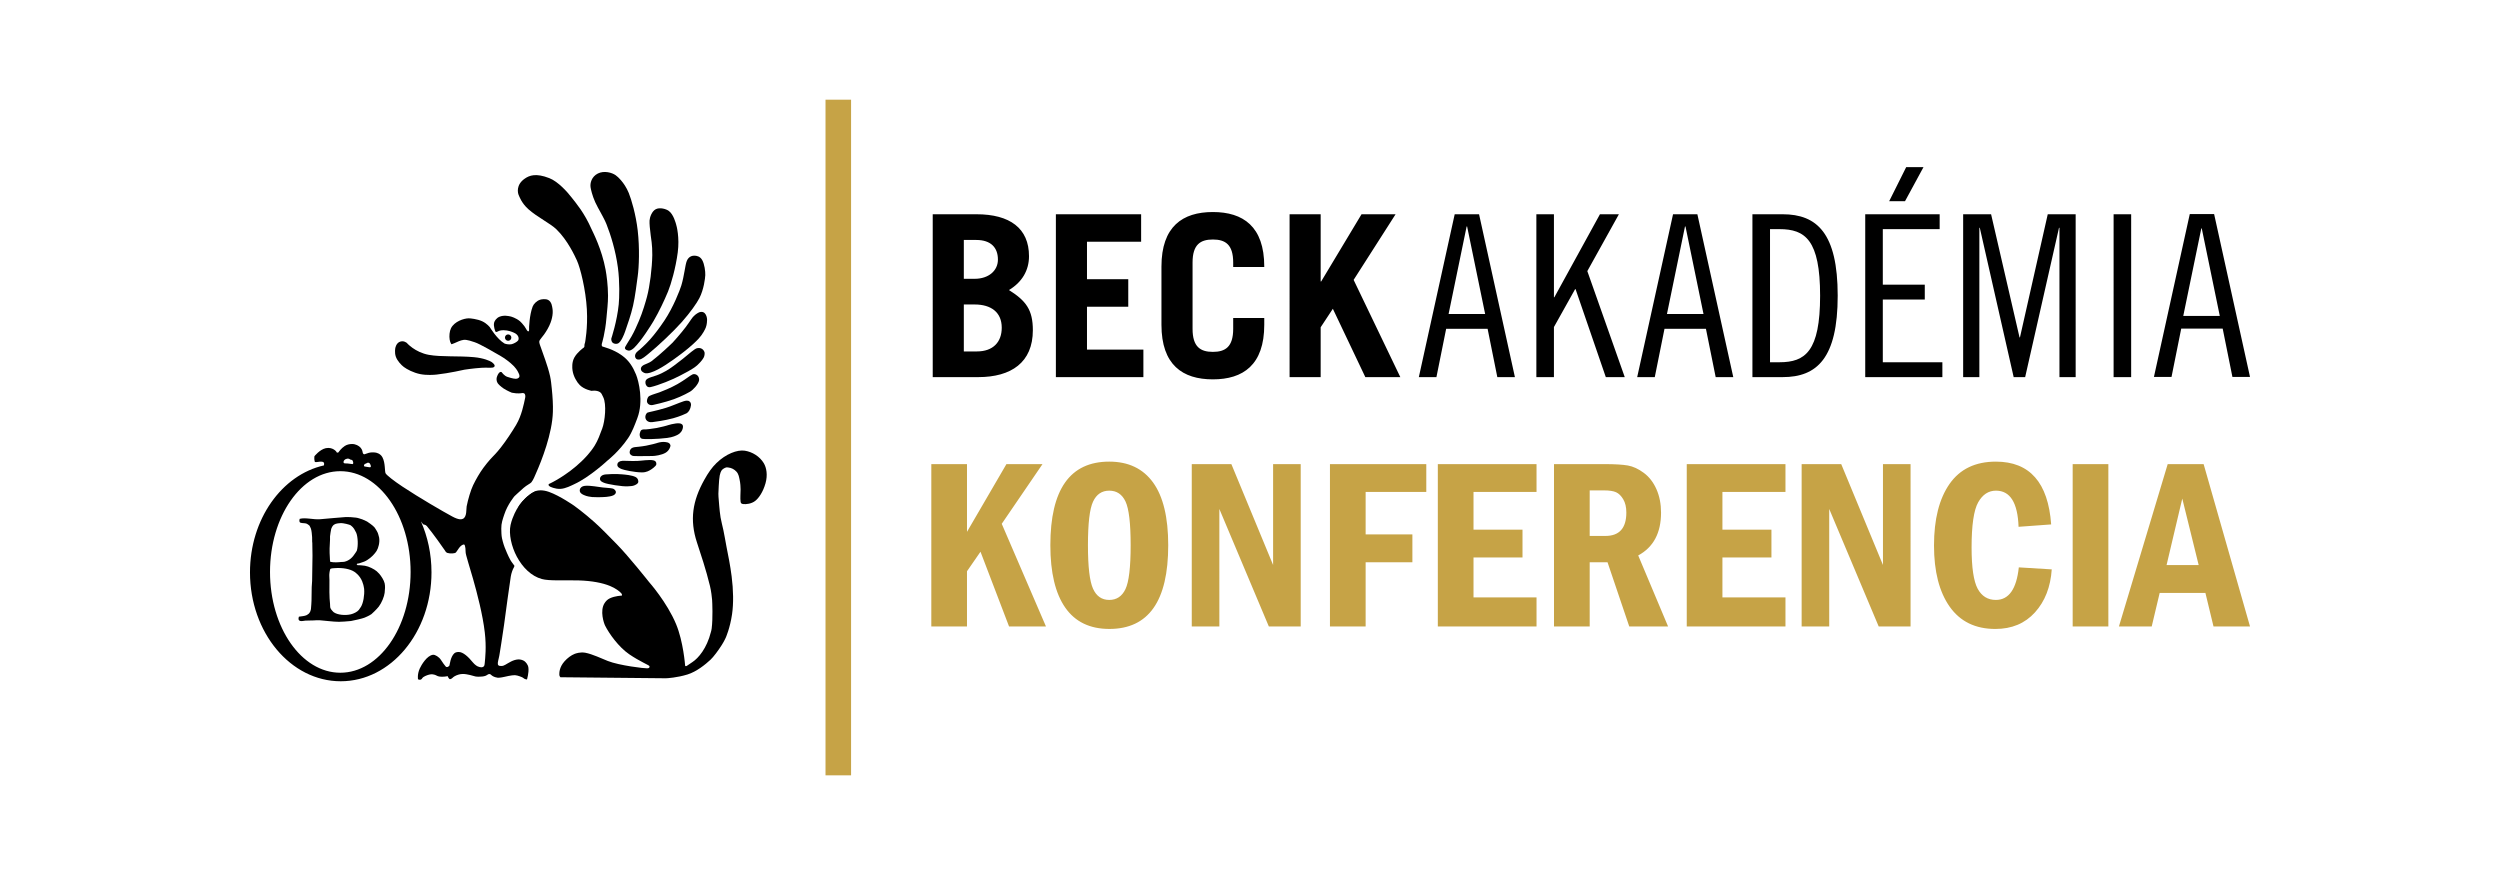
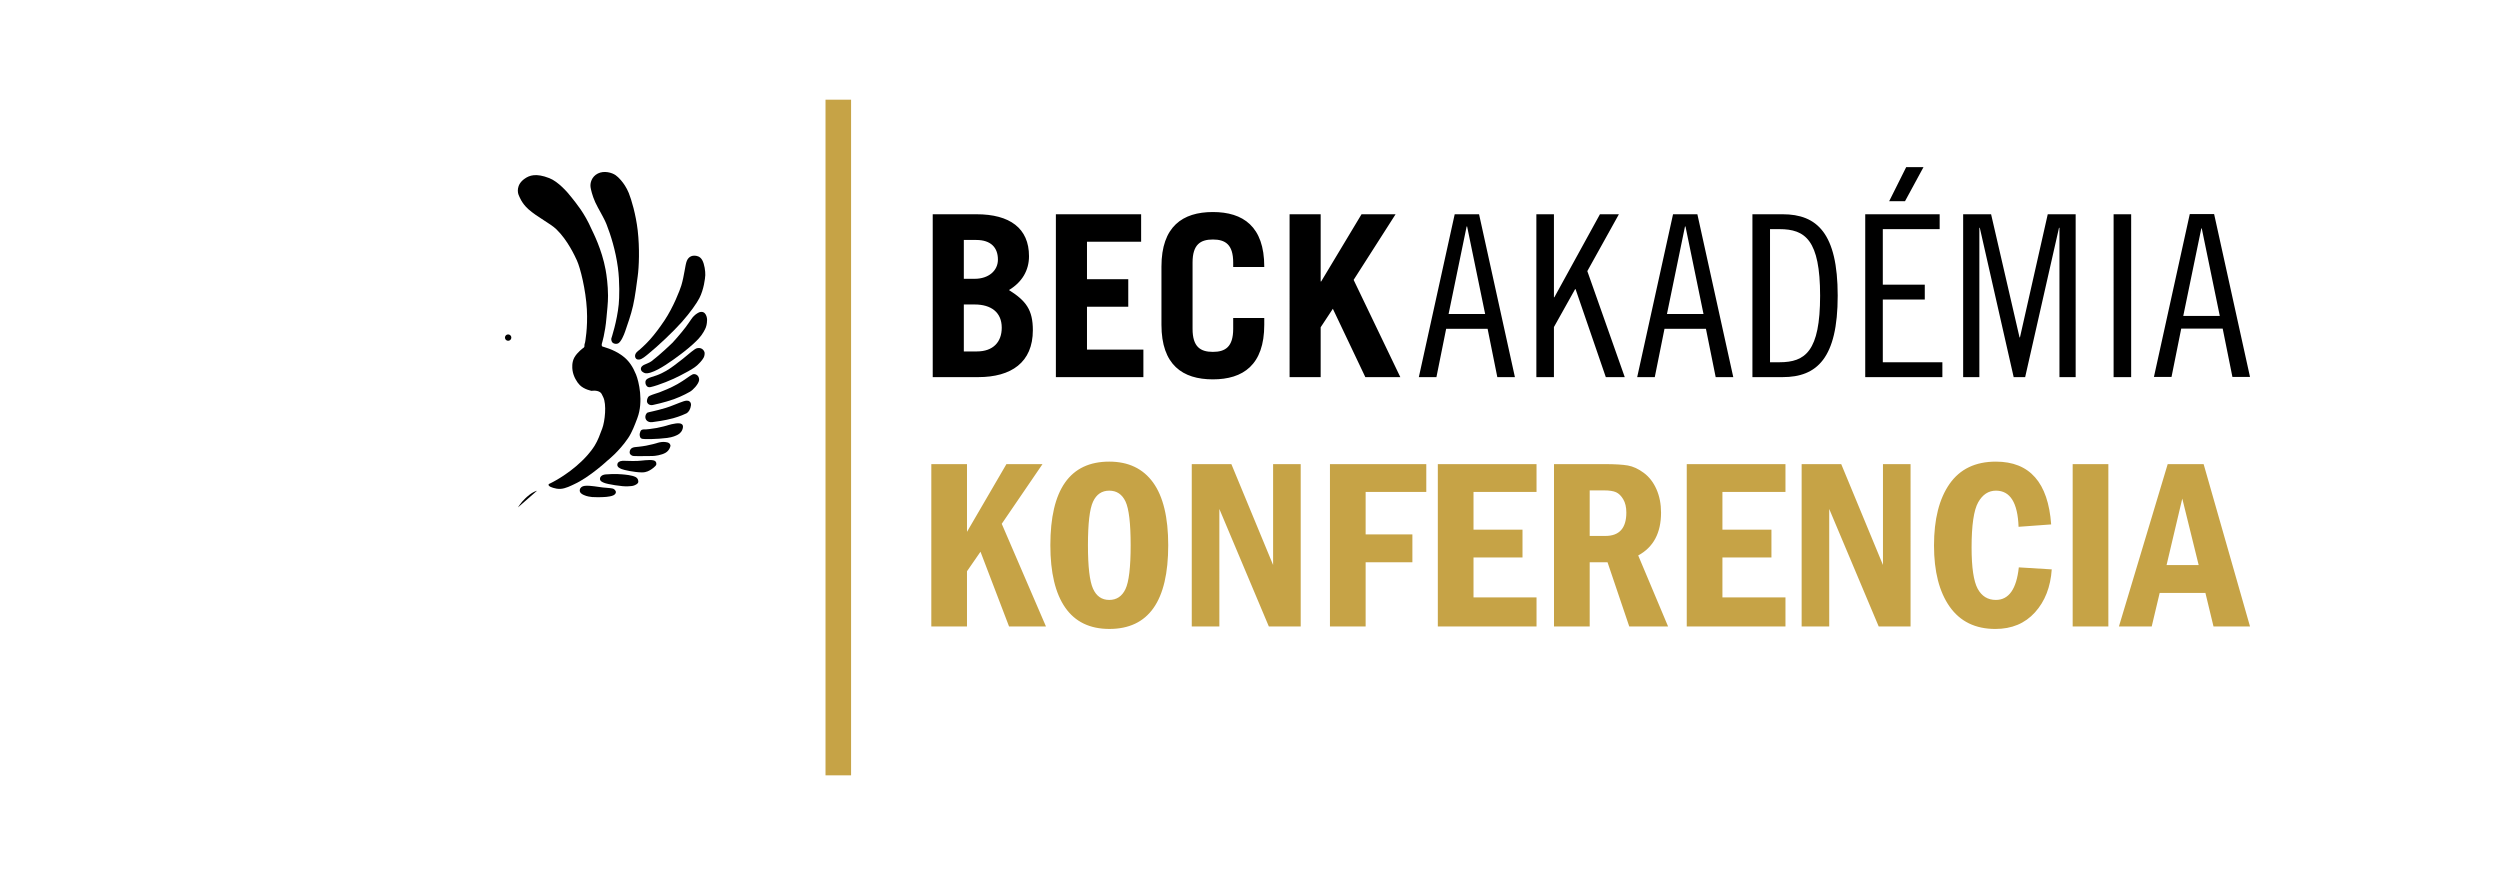
<svg xmlns="http://www.w3.org/2000/svg" xmlns:xlink="http://www.w3.org/1999/xlink" version="1.1" id="Layer_1" x="0px" y="0px" width="283.465px" height="99.213px" viewBox="0 0 283.465 99.213" style="enable-background:new 0 0 283.465 99.213;" xml:space="preserve">
  <rect x="93.602" y="11.303" style="fill:#C6A346;" width="2.898" height="76.609" />
  <g>
    <defs>
      <rect id="SVGID_1_" width="283.465" height="99.213" />
    </defs>
    <clipPath id="SVGID_2_">
      <use xlink:href="#SVGID_1_" style="overflow:visible;" />
    </clipPath>
-     <path style="clip-path:url(#SVGID_2_);" d="M58.725,57.529c-0.116,0.175-0.607,0.986-0.834,1.993   c-0.224,1.014,0.1,2.455,0.711,3.597c0.652,1.221,1.645,2.21,2.831,2.533c0.856,0.239,2.593,0.114,4.169,0.159   c1.504,0.044,2.725,0.281,3.57,0.632c0.616,0.25,1.105,0.618,1.291,0.848c0.103,0.126,0.042,0.245,0.042,0.245   s-0.77,0.021-1.364,0.308c-0.27,0.131-0.448,0.316-0.602,0.559c-0.539,0.86-0.073,2.253,0.073,2.538   c0.461,0.922,1.542,2.424,2.722,3.236c1.185,0.814,2.288,1.252,2.308,1.354c0.015,0.061,0.006,0.123-0.034,0.179   c-0.031,0.045-0.12,0.063-0.229,0.069c-0.259,0.022-3.16-0.316-4.465-0.834c-0.704-0.277-1.732-0.777-2.55-0.933   c-0.582-0.101-1.063,0.077-1.208,0.129c-0.399,0.158-0.817,0.472-1.147,0.843c-0.609,0.682-0.591,1.323-0.591,1.511   c0,0.182,0.127,0.296,0.127,0.296s11.666,0.117,11.946,0.117c0.154,0,1.286-0.068,2.456-0.429c1.038-0.321,2.035-1.136,2.614-1.674   c0.326-0.299,0.891-1.056,1.275-1.666c0.282-0.446,0.451-0.827,0.451-0.827s0.489-1.085,0.719-2.678   c0.176-1.22,0.149-2.746-0.049-4.284c-0.16-1.257-0.382-2.345-0.581-3.343c-0.129-0.675-0.231-1.327-0.353-1.885   c-0.116-0.531-0.245-1.022-0.321-1.451c-0.087-0.501-0.113-0.944-0.151-1.305c-0.096-0.928-0.096-1.377-0.096-1.377   s0.054-1.65,0.151-2.071c0.121-0.526,0.226-0.648,0.451-0.789c0.084-0.053,0.19-0.104,0.287-0.129   c0.104-0.024,0.163,0.006,0.245,0.01c0.346,0.032,0.682,0.211,0.918,0.474c0.254,0.279,0.293,0.642,0.346,0.869   c0.099,0.427,0.12,0.906,0.12,1.13c0,0.454-0.057,1.038,0,1.396c0.013,0.089,0.031,0.247,0.277,0.274   c0.372,0.046,0.971-0.035,1.385-0.361c0.394-0.306,0.887-1.005,1.164-1.997c0.262-0.936,0.108-1.757-0.186-2.259   c-0.467-0.791-1.318-1.3-2.162-1.433c-0.859-0.134-2.158,0.369-3.219,1.406c-0.514,0.5-0.938,1.106-1.375,1.897   c-1.341,2.398-1.669,4.54-0.836,7.09c0.423,1.29,1.041,3.122,1.478,4.94c0.142,0.572,0.219,1.285,0.244,1.588   c0.019,0.262,0.101,2.088-0.05,3.247c-0.022,0.181-0.052,0.259-0.09,0.404c-0.463,1.847-1.419,2.951-2.083,3.389   c-0.439,0.292-0.633,0.429-0.633,0.429s-0.069,0.05-0.145,0.036c-0.066-0.008-0.062-0.091-0.062-0.091s-0.199-2.689-1.019-4.662   c-1.041-2.5-3.063-4.775-3.063-4.775s-2.316-2.929-3.681-4.313c-0.919-0.929-1.724-1.776-2.513-2.48   c-1.267-1.128-2.308-1.868-2.308-1.868s-1.603-1.122-2.857-1.568c-0.771-0.273-1.266-0.149-1.329-0.135   c-0.585,0.155-1.159,0.69-1.329,0.851C59.08,56.964,58.725,57.529,58.725,57.529" />
    <path style="clip-path:url(#SVGID_2_);" d="M60.893,55.64c-0.586,0.154-1.174,0.716-1.343,0.879   c-0.5,0.474-0.823,1.014-0.823,1.014" />
    <path style="clip-path:url(#SVGID_2_);" d="M65.75,55.489c-0.105,0.412,0.317,0.577,0.461,0.644   c0.315,0.149,0.727,0.207,0.921,0.224c0.214,0.026,1.016,0.033,1.615-0.017c0.227-0.022,0.58-0.072,0.796-0.175   c0.22-0.104,0.303-0.262,0.29-0.391c-0.005-0.045-0.076-0.316-0.4-0.388c-0.277-0.063-0.704-0.067-1.087-0.114   c-0.521-0.06-1.408-0.235-1.961-0.191C65.954,55.11,65.789,55.329,65.75,55.489" />
    <path style="clip-path:url(#SVGID_2_);" d="M68.042,54.188c-0.095,0.377,0.307,0.486,0.449,0.554   c0.317,0.15,2.115,0.454,2.714,0.398c0.224-0.021,0.518-0.009,0.735-0.111c0.1-0.048,0.397-0.158,0.43-0.368   c0.018-0.104,0.005-0.41-0.307-0.574c-0.406-0.209-1.171-0.274-1.565-0.306c-0.749-0.068-1.515-0.014-1.802,0.009   C68.268,53.824,68.079,54.027,68.042,54.188" />
    <path style="clip-path:url(#SVGID_2_);" d="M70.007,52.604c-0.093,0.377,0.337,0.515,0.48,0.583   c0.193,0.091,1.428,0.37,2.291,0.376c0.548,0.008,0.857-0.224,0.94-0.262c0.102-0.05,0.666-0.43,0.697-0.638   c0.007-0.042,0.053-0.366-0.296-0.459c-0.466-0.125-1.404,0.049-1.874,0.061c-0.82,0.022-1.478-0.033-1.627-0.021   C70.194,52.274,70.043,52.441,70.007,52.604" />
    <path style="clip-path:url(#SVGID_2_);" d="M71.417,51.119c-0.093,0.377,0.134,0.484,0.277,0.553   c0.193,0.091,1.409,0.022,2.272,0.033c0.281,0.002,1.054-0.102,1.504-0.372c0.426-0.257,0.537-0.675,0.551-0.778   c0.007-0.04-0.011-0.305-0.356-0.396c-0.077-0.022-0.355-0.071-0.625-0.042c-0.323,0.032-0.634,0.145-0.634,0.145   s-0.569,0.167-1.146,0.272c-0.572,0.106-1.152,0.149-1.199,0.156C71.58,50.731,71.458,50.957,71.417,51.119" />
    <path style="clip-path:url(#SVGID_2_);" d="M72.839,49.76c0.121,0.056,1.684,0.043,2.807-0.104   c0.652-0.084,1.013-0.264,1.227-0.378c0.233-0.127,0.51-0.4,0.563-0.83c0.038-0.319-0.187-0.415-0.349-0.44   c-0.519-0.08-1.483,0.246-1.483,0.246s-0.57,0.167-1.147,0.274c-0.569,0.106-1.152,0.154-1.197,0.158   c-0.136,0.009-0.37-0.027-0.523,0.067c-0.12,0.078-0.167,0.276-0.194,0.392c-0.034,0.14-0.002,0.368,0.08,0.49   C72.695,49.735,72.807,49.742,72.839,49.76" />
    <path style="clip-path:url(#SVGID_2_);" d="M78.234,44.416c0.37-0.216,0.981-0.878,1.034-1.308c0.02-0.169-0.042-0.412-0.196-0.544   c-0.051-0.042-0.263-0.229-0.563-0.104c-0.262,0.115-0.878,0.633-1.697,1.094c-0.766,0.436-1.734,0.817-2.047,0.934   c-0.252,0.095-0.798,0.241-1.1,0.392c-0.182,0.087-0.211,0.216-0.222,0.231c-0.082,0.165-0.095,0.346-0.091,0.391   c0.026,0.296,0.323,0.49,0.664,0.419c0.087-0.018,1.314-0.274,2.406-0.663C77.374,44.915,78.213,44.429,78.234,44.416" />
    <path style="clip-path:url(#SVGID_2_);" d="M77.846,46.862c0.231-0.127,0.449-0.47,0.5-0.902c0.036-0.317-0.167-0.495-0.33-0.522   c-0.068-0.009-0.243-0.026-0.51,0.063c-0.548,0.18-1.407,0.567-2.004,0.746c-1.235,0.372-2.01,0.486-2.099,0.544   c-0.06,0.038-0.202,0.203-0.225,0.399c-0.053,0.4,0.254,0.735,0.776,0.675c0.307-0.038,1.417-0.18,2.375-0.441   C77.083,47.219,77.751,46.913,77.846,46.862" />
    <path style="clip-path:url(#SVGID_2_);" d="M79.896,40.049c0.016-0.14-0.202-0.711-0.856-0.57   c-0.294,0.067-0.895,0.628-1.615,1.205c-0.674,0.542-1.419,1.099-1.892,1.365c-0.32,0.184-0.702,0.378-1.09,0.514   c-0.389,0.138-0.81,0.237-1.045,0.39c-0.287,0.185-0.22,0.493-0.19,0.59c0.023,0.074,0.131,0.444,0.567,0.346   c0.891-0.199,2.527-0.863,3.361-1.313c0.445-0.243,1.377-0.684,1.904-1.147c0.182-0.163,0.551-0.527,0.734-0.858   C79.909,40.33,79.89,40.098,79.896,40.049" />
    <path style="clip-path:url(#SVGID_2_);" d="M80.171,36.288c0.019-0.216-0.116-1.112-0.856-0.889   c-0.066,0.022-0.439,0.187-0.751,0.55c-0.17,0.192-0.654,0.994-1.268,1.711c-0.33,0.384-0.675,0.821-1.038,1.197   c-0.144,0.145-1.379,1.327-2.374,2.09c-0.256,0.194-0.643,0.312-0.859,0.421c-0.112,0.058-0.312,0.183-0.351,0.364   c-0.042,0.189,0.081,0.361,0.127,0.39c0.016,0.011,0.221,0.189,0.419,0.203c0.246,0.022,0.56-0.085,0.573-0.09   c0.999-0.311,2.41-1.334,3.347-2.038c0.308-0.23,1.347-1.015,2.071-1.796c0.461-0.495,0.733-1.057,0.812-1.253   C80.175,36.769,80.164,36.366,80.171,36.288" />
    <path style="clip-path:url(#SVGID_2_);" d="M78.708,28.989c-0.173,0-0.615,0.058-0.833,0.593c-0.197,0.487-0.275,1.635-0.624,2.792   c-0.161,0.532-0.905,2.456-1.906,3.957c-0.554,0.828-1.119,1.579-1.635,2.155c-0.622,0.692-1.157,1.135-1.23,1.201   c-0.075,0.065-0.532,0.343-0.47,0.747c0.025,0.167,0.136,0.365,0.471,0.334c0.32-0.031,0.751-0.418,1.011-0.626   c1.105-0.894,2.845-2.536,3.801-3.613c0.99-1.118,1.718-2.163,2.008-2.731c0.503-0.976,0.653-2.246,0.668-2.601   c0.017-0.408-0.086-1.252-0.355-1.72C79.37,29.052,78.978,28.988,78.708,28.989" />
-     <path style="clip-path:url(#SVGID_2_);" d="M73.651,25c-0.022,0.363,0.039,0.985,0.13,1.68c0.025,0.201,0.198,1.133,0.18,2.244   c-0.026,1.511-0.278,3.517-0.604,4.736c-0.142,0.534-0.477,1.707-0.918,2.739c-0.238,0.565-0.528,1.212-0.844,1.764   c-0.366,0.638-0.742,1.148-0.738,1.293c0.004,0.231,0.398,0.316,0.495,0.301c0.21-0.03,0.43-0.201,0.568-0.337   c0.826-0.811,1.926-2.583,2.163-2.984c0.654-1.116,1.237-2.353,1.667-3.393c0.334-0.811,0.867-2.655,1.097-4.422   c0.223-1.698-0.127-3.008-0.192-3.204c-0.036-0.103-0.278-1.101-0.824-1.503c-0.276-0.207-1.001-0.434-1.471-0.195   C73.89,23.958,73.671,24.666,73.651,25" />
    <path style="clip-path:url(#SVGID_2_);" d="M66.968,21.275c0.03,0.168,0.165,0.863,0.525,1.658c0.364,0.795,0.96,1.689,1.292,2.538   c0.449,1.144,1.018,2.929,1.274,4.852c0.222,1.649,0.167,3.48,0.097,4.18c-0.195,1.954-0.825,3.822-0.843,3.889   c-0.016,0.058,0,0.321,0.141,0.459c0.159,0.151,0.449,0.176,0.632,0.088c0.334-0.169,0.662-0.964,0.796-1.356   c0.276-0.818,0.647-1.823,0.895-2.911c0.259-1.152,0.393-2.386,0.531-3.358c0.143-1.018,0.232-3.158,0-5.181   c-0.208-1.811-0.72-3.528-1.016-4.252c-0.513-1.241-1.311-1.887-1.487-2.014c-0.412-0.294-1.305-0.548-2.014-0.194   C67.072,20.034,66.877,20.776,66.968,21.275" />
    <path style="clip-path:url(#SVGID_2_);" d="M58.829,22.156c0.04,0.08,0.287,0.854,1.078,1.562c1.01,0.903,2.505,1.622,3.187,2.289   c1.272,1.234,2.081,3.01,2.318,3.521c0.397,0.867,1.006,3.336,1.129,5.541c0.12,2.134-0.205,3.774-0.205,3.774   s-0.049,0.131-0.068,0.251c-0.012,0.065,0.006,0.112,0,0.163c-0.017,0.143-0.119,0.185-0.119,0.185s-0.691,0.49-1.025,1.092   c-0.298,0.537-0.25,1.181-0.207,1.471c0.1,0.692,0.507,1.346,0.82,1.656c0.508,0.51,1.35,0.657,1.35,0.657s0.535-0.107,0.937,0.14   c0.173,0.107,0.256,0.337,0.37,0.568c0.404,0.813,0.199,2.739-0.108,3.557c-0.254,0.682-0.495,1.357-0.851,1.93   c-0.506,0.818-1.144,1.452-1.491,1.789c-1.683,1.622-3.536,2.496-3.536,2.496s-0.203,0.063-0.219,0.165   c-0.014,0.084,0.161,0.204,0.168,0.207c0.004,0,0.559,0.296,1.198,0.261c0.581-0.033,1.23-0.379,1.554-0.53   c1.743-0.792,3.768-2.679,3.768-2.679s1.3-1.007,2.343-2.549c0.447-0.662,0.753-1.491,1.047-2.271   c0.713-1.883,0.161-4.172-0.152-4.939c-0.347-0.839-0.776-1.57-1.593-2.158c-1.015-0.734-2.128-0.97-2.213-1.014   c-0.146-0.072-0.061-0.353-0.061-0.353s0.37-1.165,0.515-2.899c0.069-0.785,0.181-1.664,0.177-2.512   c-0.005-1.2-0.163-2.328-0.273-2.93c-0.436-2.364-1.432-4.247-1.593-4.606c-0.831-1.881-1.7-2.876-2.255-3.59   c-0.466-0.602-1.518-1.809-2.538-2.204c-1.525-0.597-2.255-0.301-2.761,0.043C58.475,20.946,58.699,21.911,58.829,22.156" />
-     <path style="clip-path:url(#SVGID_2_);" d="M46.124,38.881c0,0,0.906,1.061,2.503,1.354c1.379,0.253,3.329,0.099,5.13,0.264   c1.112,0.106,1.793,0.428,1.959,0.533c0.073,0.042,0.621,0.429,0.242,0.617c-0.186,0.095-0.755,0.011-1.363,0.053   c-0.917,0.058-1.937,0.216-1.937,0.216s-1.744,0.402-3.158,0.553c-0.291,0.033-1.12,0.093-1.836-0.049   c-0.813-0.163-1.522-0.55-1.871-0.809c-0.288-0.216-0.738-0.68-0.91-1.165c-0.169-0.482-0.06-0.984-0.06-0.984   s0.076-0.49,0.451-0.685C45.743,38.544,46.124,38.881,46.124,38.881" />
    <path style="clip-path:url(#SVGID_2_);" d="M57.979,38.277c0,0.2-0.163,0.363-0.364,0.363c-0.199,0-0.36-0.163-0.36-0.363   c0-0.199,0.161-0.359,0.36-0.359C57.816,37.918,57.979,38.078,57.979,38.277" />
-     <path style="clip-path:url(#SVGID_2_);" d="M38.587,76.278c-4.401,0-7.971-5.112-7.971-11.427c0-6.308,3.57-11.425,7.971-11.425   c4.403,0,7.97,5.117,7.97,11.425C46.557,71.166,42.99,76.278,38.587,76.278 M39.043,52.172c0.169-0.183,0.475-0.235,0.659-0.078   c0.057,0.049,0.218,0.028,0.259,0.099c0.029,0.06,0.187,0.332,0.02,0.43c-0.004-0.003-0.291-0.04-0.559-0.069   c-0.114-0.01-0.223-0.007-0.301-0.014c-0.064-0.008-0.113-0.022-0.113-0.022C38.91,52.454,38.942,52.283,39.043,52.172    M41.368,52.601c0.045-0.037,0.08,0.003,0.171-0.062c0.212-0.156,0.36-0.036,0.4,0.031c0.019,0.03,0.209,0.331,0.049,0.407   c-0.045,0.026-0.383-0.044-0.553-0.068c-0.033-0.002-0.149-0.021-0.164-0.072C41.251,52.753,41.324,52.633,41.368,52.601    M62.567,44.089c-0.051-0.494-0.095-0.976-0.194-1.428c-0.296-1.307-0.8-2.499-1.018-3.181c-0.073-0.211-0.182-0.472-0.205-0.659   c-0.017-0.142,0.034-0.227,0.07-0.281c0.104-0.167,0.285-0.358,0.469-0.612c0.272-0.379,0.561-0.865,0.734-1.333   c0.127-0.33,0.229-0.755,0.244-1.097c0.021-0.348-0.042-0.616-0.06-0.721c-0.073-0.473-0.285-0.672-0.441-0.76   c-0.307-0.174-0.819-0.074-0.961-0.021c-0.368,0.135-0.7,0.473-0.806,0.756c-0.368,0.945-0.427,2.467-0.408,2.612   c0.013,0.089-0.021,0.236-0.112,0.209c-0.026-0.007-0.089-0.056-0.148-0.145c-0.036-0.049-0.14-0.256-0.279-0.452   c-0.174-0.236-0.398-0.468-0.493-0.55c-0.457-0.382-1.005-0.531-1.071-0.545c-0.258-0.053-0.742-0.166-1.239,0.027   c-0.373,0.146-0.576,0.486-0.624,0.676c-0.096,0.407,0.124,0.951,0.146,1.002c0.019,0.056,0.105,0.063,0.13,0.056   c0.087-0.022,0.156-0.065,0.156-0.065s0.211-0.14,0.631-0.136c0.559,0.005,0.972,0.193,1.15,0.266   c0.63,0.256,0.621,0.735,0.509,0.895c-0.117,0.165-0.487,0.362-0.721,0.422c-0.25,0.062-0.641,0.004-0.82-0.072   c-0.858-0.503-1.656-1.836-1.656-1.836s-0.321-0.432-0.885-0.692c-0.544-0.25-1.328-0.335-1.536-0.331   c-0.548,0.011-1.604,0.357-1.991,1.121c-0.177,0.357-0.217,0.903-0.154,1.286c0.053,0.336,0.199,0.533,0.199,0.533   s0.175-0.048,0.351-0.127c0.288-0.129,0.675-0.319,1.026-0.368c0.378-0.058,1.028,0.192,1.267,0.267   c0.605,0.194,2.295,1.195,2.969,1.581c0.365,0.207,1.054,0.694,1.488,1.152c0.377,0.396,0.526,0.784,0.526,0.784   s0.163,0.281,0.054,0.452c-0.045,0.069-0.174,0.181-0.39,0.176c-0.315-0.006-0.769-0.162-0.945-0.218   c-0.359-0.116-0.633-0.515-0.633-0.515s-0.042-0.051-0.109-0.049c-0.079,0.002-0.185,0.067-0.267,0.194   c-0.079,0.125-0.383,0.581-0.099,1.07c0.063,0.107,0.342,0.399,0.687,0.622c0.427,0.274,0.926,0.472,0.927,0.474   c0.684,0.14,1.091,0.051,1.091,0.051s0.262-0.067,0.368,0.083c0.03,0.04,0.105,0.193,0.055,0.436   c-0.153,0.727-0.4,2.019-1.02,3.065c-0.456,0.777-1.149,1.818-1.733,2.566c-0.482,0.62-0.9,1.026-0.9,1.026   s-0.531,0.532-1.09,1.297c-0.415,0.568-0.825,1.272-1.159,1.961c-0.263,0.542-0.584,1.625-0.736,2.412   c-0.053,0.281,0.047,1.169-0.414,1.398c-0.169,0.077-0.455,0.151-1.214-0.257c-1.033-0.554-3.762-2.139-5.647-3.391   c-1.002-0.664-1.774-1.277-1.907-1.495c-0.13-0.214-0.014-1.18-0.369-1.835c-0.234-0.43-0.689-0.517-0.795-0.53   c-0.258-0.038-0.514-0.028-0.759,0.035c-0.235,0.062-0.462,0.177-0.527,0.161c-0.133-0.036-0.154-0.207-0.154-0.207   s-0.022-0.288-0.225-0.528c-0.203-0.238-0.585-0.433-0.979-0.431c-0.298,0.001-0.585,0.067-0.827,0.224   c-0.4,0.259-0.676,0.661-0.676,0.661s-0.014,0.087-0.141,0.095c-0.129,0.004-0.14-0.111-0.14-0.111s-0.397-0.551-1.192-0.396   c-0.688,0.145-1.293,0.915-1.293,0.915s-0.051,0.319,0.041,0.629c0.038,0.073,0.393,0.01,0.393,0.01s0.294-0.052,0.46-0.015   c0.289,0.062,0.196,0.305,0.183,0.415c-4.77,1.073-8.383,6.096-8.383,12.129c0,6.818,4.607,12.346,10.289,12.346   c5.684,0,10.291-5.527,10.291-12.346c0-2.087-0.434-4.053-1.195-5.775c0.087,0.109,0.165,0.215,0.236,0.308   c0.051,0.064,0.269,0.028,0.43,0.214c0.655,0.773,1.916,2.556,2.05,2.768c0.02,0.032,0.107,0.231,0.29,0.283   c0.34,0.096,0.848,0.071,0.967-0.066c0.185-0.212,0.445-0.814,0.878-0.898c0.09-0.018,0.207,0.134,0.216,0.896   c0.003,0.259,0.452,1.646,0.838,2.999c0.47,1.646,1.101,4.074,1.333,6.078c0.197,1.7,0.046,2.902-0.004,3.464   c-0.017,0.163-0.03,0.28-0.088,0.36c-0.143,0.182-0.419,0.155-0.697,0.034c-0.067-0.023-0.326-0.171-0.558-0.452   c-0.487-0.601-1.113-1.214-1.646-1.188c-0.183,0.01-0.351,0.046-0.473,0.161c-0.423,0.395-0.506,1.275-0.54,1.369   c-0.034,0.091-0.292,0.282-0.432,0.11c-0.139-0.171-0.323-0.402-0.525-0.727c-0.221-0.358-0.68-0.622-0.907-0.596   c-0.693,0.082-1.328,1.17-1.504,1.558c-0.302,0.671-0.197,1.221-0.197,1.221s0.197,0.104,0.339,0.026   c0.11-0.058,0.143-0.195,0.272-0.28c0.245-0.167,0.631-0.281,0.771-0.299c0.425-0.071,0.749,0.147,0.749,0.147   s0.178,0.117,0.577,0.117c0.398,0,0.649-0.068,0.649-0.068s0.108,0.271,0.233,0.34c0.028,0.017,0.072-0.004,0.104-0.012   c0.182-0.045,0.229-0.189,0.471-0.324c0.268-0.146,0.58-0.24,0.856-0.247c0.579-0.021,1.268,0.236,1.484,0.279   c0.292,0.053,0.482,0.018,0.565,0.021c0.097,0.003,0.381-0.018,0.579-0.092c0.227-0.084,0.284-0.222,0.481-0.202   c0.107,0.011,0.185,0.147,0.361,0.244c0.172,0.099,0.434,0.161,0.542,0.173c0.216,0.03,0.784-0.103,0.784-0.103   s0.83-0.203,1.177-0.186c0.338,0.019,0.831,0.246,0.831,0.246s0.125,0.089,0.285,0.189c0.093,0.04,0.246,0.051,0.246,0.051   s0.233-0.768,0.161-1.335c-0.047-0.385-0.339-0.657-0.452-0.742c-0.181-0.132-0.481-0.207-0.686-0.196   c-0.606,0.03-1.09,0.393-1.496,0.616c-0.222,0.122-0.278,0.122-0.4,0.129c-0.745,0.046-0.338-0.512-0.209-1.505   c0.044-0.339,0.267-1.598,0.478-3.126c0.261-1.895,0.561-4.215,0.766-5.503c0.063-0.377,0.205-0.804,0.364-1.065   c0.063-0.104,0.047-0.157,0.047-0.169c-0.001-0.028-0.328-0.414-0.451-0.639c-0.288-0.522-0.529-1.131-0.656-1.449   c-0.03-0.089-0.161-0.408-0.299-1.022c-0.071-0.324-0.072-0.744-0.08-1.097c-0.012-0.602,0.165-1.077,0.341-1.606   c0.367-1.136,1.151-2.065,1.151-2.065s0.542-0.512,1.041-0.948c0.365-0.322,0.761-0.485,0.88-0.633   c0.234-0.298,0.395-0.738,0.502-0.974c0.671-1.495,1.871-4.581,1.936-7.016C62.715,45.928,62.663,44.998,62.567,44.089" />
-     <path style="clip-path:url(#SVGID_2_);" d="M40.931,68.799c-0.02,0.036-0.181,0.281-0.245,0.359   c-0.177,0.219-0.577,0.416-0.896,0.494c-0.652,0.157-1.546,0.071-1.966-0.245c-0.037-0.032-0.12-0.129-0.131-0.136   c-0.063-0.044-0.213-0.268-0.224-0.315c-0.053-0.15-0.027-0.321-0.048-0.489c-0.085-0.732-0.08-1.834-0.066-2.707   c0.006-0.318-0.045-0.464,0-0.807c0.006-0.04,0.049-0.352,0.089-0.426c0.051-0.091,0.387-0.103,0.516-0.109   c0.886-0.066,1.736,0.089,2.233,0.422c0.067,0.044,0.599,0.398,0.872,1.074c0.029,0.077,0.125,0.362,0.135,0.402   c0.019,0.125,0.081,0.332,0.09,0.471C41.344,67.503,41.185,68.38,40.931,68.799 M37.42,60.817c0.012-0.139,0.099-0.716,0.137-0.854   c0.011-0.047,0.077-0.153,0.087-0.199c0.004-0.019,0.061-0.102,0.068-0.111c0.198-0.267,0.45-0.306,0.875-0.336   c0.368-0.028,1.055,0.179,1.136,0.223c0.017,0.011,0.213,0.154,0.269,0.225c0.036,0.048,0.14,0.175,0.158,0.199   c0.062,0.099,0.225,0.4,0.243,0.45c0.196,0.485,0.229,1.466,0.071,2.012c-0.033,0.096-0.132,0.21-0.18,0.29   c-0.292,0.459-0.646,0.847-1.253,0.985c-0.114,0.023-0.202,0.005-0.336,0.02c-0.375,0.04-0.823,0.074-1.252-0.02   c-0.036-0.137-0.032-0.304-0.043-0.493c-0.053-0.678-0.027-1.351,0.02-2.012C37.429,61.068,37.41,60.946,37.42,60.817    M43.614,66.139c-0.08-0.361-0.396-0.827-0.604-1.072c-0.04-0.052-0.238-0.249-0.291-0.29c-0.292-0.249-0.894-0.557-1.341-0.628   c-0.222-0.036-0.461-0.046-0.668-0.066c-0.049-0.007-0.115,0.013-0.159,0c-0.04-0.014-0.078-0.071-0.11-0.09   c0.011-0.007,0.032-0.061,0.044-0.066c0.066-0.043,0.14-0.021,0.225-0.045c0.175-0.055,0.393-0.133,0.58-0.201   c0.443-0.173,0.96-0.614,1.228-0.964c0.032-0.04,0.149-0.198,0.18-0.246c0.207-0.331,0.383-0.975,0.29-1.518   c-0.025-0.148-0.146-0.512-0.156-0.538c-0.041-0.11-0.234-0.421-0.269-0.471c-0.011-0.018-0.083-0.118-0.108-0.157   c-0.169-0.208-0.766-0.611-0.829-0.649c-0.019-0.007-0.091-0.045-0.091-0.045c-0.055-0.035-0.394-0.183-0.448-0.202   c-0.202-0.06-0.483-0.17-0.713-0.198c-0.375-0.052-0.906-0.081-1.164-0.068c-1.015,0.063-1.965,0.177-2.905,0.247   c-0.818,0.06-1.651-0.219-2.324-0.043c-0.047,0.166-0.083,0.388,0.112,0.446c0.226,0.064,0.495,0.023,0.692,0.108   c0.049,0.024,0.268,0.163,0.313,0.226c0.042,0.063,0.142,0.302,0.157,0.336c0.084,0.256,0.11,0.667,0.134,0.963   c0.015,0.221-0.012,0.481,0.022,0.67c0.002,0.008-0.002,0.088,0,0.088l0.021,1.344c0,0.857-0.04,1.867-0.043,2.861   c-0.002,0.162-0.046,0.682-0.046,0.695c0,0-0.023,1.063-0.023,1.544c0,0-0.034,0.76-0.065,0.961   c-0.007,0.037-0.06,0.211-0.068,0.245c-0.021,0.082-0.157,0.249-0.157,0.249c-0.095,0.053-0.152,0.134-0.245,0.176   c-0.245,0.121-0.584,0.133-0.893,0.181c-0.078,0.203-0.083,0.439,0.178,0.491c0.175,0.033,0.412-0.034,0.557-0.044   c0.318-0.023,0.702-0.002,0.964-0.023c0.165-0.013,0.444-0.036,0.645-0.019c0.711,0.046,1.462,0.171,2.191,0.177   c0.111,0,1.067-0.044,1.363-0.091c0.261-0.042,1.319-0.281,1.544-0.38c0.038-0.02,0.27-0.119,0.355-0.159   c0.024-0.008,0.318-0.159,0.427-0.241c0.058-0.047,0.578-0.528,0.829-0.85c0.337-0.443,0.622-1.153,0.669-1.57   C43.658,66.849,43.684,66.453,43.614,66.139" />
    <path style="clip-path:url(#SVGID_2_);" d="M105.758,42.76h5.164c3.734,0,6.189-1.662,6.189-5.319c0-2.304-0.766-3.329-2.707-4.553   c1.48-0.893,2.271-2.226,2.271-3.837c0-3.171-2.172-4.757-5.958-4.757h-4.959V42.76z M109.284,34.524h1.228   c1.846,0,3.071,0.869,3.071,2.634c0,1.613-0.969,2.69-2.815,2.69h-1.484V34.524z M109.284,27.208h1.408   c1.666,0,2.458,0.869,2.458,2.228c0,1.251-1.048,2.176-2.638,2.176h-1.228V27.208z M129.644,42.76v-3.119h-6.395v-4.863h4.68   v-3.117h-4.68v-4.25h6.139v-3.117h-9.666V42.76H129.644z M135.22,29.766c0-2.047,0.896-2.609,2.302-2.609   c1.409,0,2.305,0.562,2.305,2.609v0.511h3.523v-0.052c0-4.55-2.4-6.184-5.829-6.184c-3.427,0-5.828,1.634-5.828,6.184v6.601   c0,4.553,2.401,6.188,5.828,6.188c3.428,0,5.829-1.635,5.829-6.188v-0.767h-3.523v1.228c0,2.048-0.896,2.61-2.305,2.61   c-1.406,0-2.302-0.562-2.302-2.61V29.766z M149.745,42.76v-5.651l1.382-2.099l3.683,7.75h3.967l-5.294-11.025l4.757-7.441h-3.861   l-4.579,7.623h-0.054v-7.623h-3.525V42.76H149.745z M166.296,25.675h0.053l2.045,9.926h-4.144L166.296,25.675z M164.942,24.294   l-4.066,18.466h1.995l1.102-5.475h4.701l1.101,5.475h1.995l-4.065-18.466H164.942z M174.202,24.294V42.76h1.992v-5.678l2.402-4.296   h0.052l3.428,9.974h2.148l-4.244-12.02l3.58-6.446h-2.149l-5.169,9.412h-0.048v-9.412H174.202z M191.055,25.675h0.055l2.043,9.926   h-4.143L191.055,25.675z M189.699,24.294l-4.065,18.466h1.994l1.101-5.475h4.7l1.104,5.475h1.995l-4.07-18.466H189.699z    M200.695,25.981h1.072c2.919,0,4.608,1.227,4.608,7.547s-1.689,7.546-4.608,7.546h-1.072V25.981z M198.7,42.76h3.425   c3.894,0,6.244-2.147,6.244-9.232c0-7.088-2.351-9.234-6.244-9.234H198.7V42.76z M211.491,24.294V42.76h8.747v-1.686h-6.754V33.96   h4.759v-1.686h-4.759v-6.293h6.446v-1.687H211.491z M222.594,24.294V42.76h1.837V25.827h0.05l3.841,16.933h1.302l3.838-16.933   h0.051V42.76h1.838V24.294h-3.165l-3.151,13.963h-0.048l-3.225-13.963H222.594z M239.653,42.76h1.991V24.296h-1.991V42.76z" />
    <polygon style="clip-path:url(#SVGID_2_);" points="214.205,22.815 216.136,18.951 218.097,18.951 216.001,22.815  " />
    <path style="clip-path:url(#SVGID_2_);" d="M249.598,25.899h0.051l2.045,9.927h-4.143L249.598,25.899z M248.29,24.272   l-4.064,18.465h1.994l1.1-5.475h4.702l1.102,5.475h1.995l-4.069-18.465H248.29z" />
    <path style="clip-path:url(#SVGID_2_);fill:#C6A346;" d="M245.658,64.072l1.782-7.541l1.86,7.541H245.658z M240.257,71.031h3.717   l0.903-3.803h5.185l0.918,3.803h4.139l-5.259-18.407h-4.074L240.257,71.031z M235.012,71.031h4.046V52.624h-4.046V71.031z    M226.301,68.023c-0.918,0-1.604-0.425-2.063-1.272c-0.457-0.851-0.688-2.407-0.688-4.673c0-2.535,0.251-4.243,0.749-5.125   c0.499-0.881,1.17-1.32,2.016-1.32c1.609,0,2.465,1.365,2.562,4.099l3.696-0.27c-0.342-4.747-2.432-7.12-6.271-7.12   c-2.32,0-4.068,0.841-5.246,2.521c-1.178,1.683-1.767,4.012-1.767,6.985c0,2.949,0.593,5.263,1.78,6.945   c1.188,1.681,2.912,2.521,5.178,2.521c1.861,0,3.358-0.627,4.491-1.881s1.766-2.879,1.9-4.874l-3.734-0.228   C228.643,66.792,227.773,68.023,226.301,68.023 M204.281,71.031h3.127V57.709l5.61,13.322h3.613V52.624h-3.129V64.06l-4.733-11.436   h-4.488V71.031z M191.254,71.031h11.193V67.74h-7.148v-4.528h5.557v-3.158h-5.557V55.78h7.148v-3.156h-11.193V71.031z    M181.868,55.604c0.602,0,1.059,0.069,1.37,0.208c0.309,0.141,0.58,0.406,0.813,0.797c0.234,0.391,0.353,0.894,0.353,1.504   c0,1.771-0.793,2.655-2.374,2.655h-1.781v-5.164H181.868z M176.204,71.031h4.045V63.75h2.021l2.464,7.281h4.402l-3.386-8.051   c1.726-0.934,2.589-2.553,2.589-4.854c0-0.98-0.172-1.864-0.518-2.651c-0.348-0.786-0.826-1.406-1.438-1.859   c-0.611-0.455-1.216-0.732-1.812-0.837c-0.6-0.102-1.46-0.155-2.583-0.155h-5.786V71.031z M163.029,71.031h11.192V67.74h-7.145   v-4.528h5.554v-3.158h-5.554V55.78h7.145v-3.156h-11.192V71.031z M150.798,71.031h4.046V63.75h5.301v-3.156h-5.301V55.78h6.877   v-3.156h-10.923V71.031z M135.129,71.031h3.129V57.709l5.61,13.322h3.614V52.624h-3.13V64.06l-4.732-11.436h-4.491V71.031z    M127.612,66.798c-0.391,0.817-1.005,1.226-1.84,1.226c-0.845,0-1.46-0.427-1.841-1.28c-0.383-0.855-0.573-2.494-0.573-4.922   c0-2.473,0.192-4.122,0.58-4.948c0.387-0.827,0.998-1.24,1.834-1.24c0.844,0,1.46,0.411,1.847,1.232   c0.386,0.823,0.581,2.475,0.581,4.956C128.2,64.32,128.003,65.979,127.612,66.798 M130.748,54.715   c-1.143-1.582-2.801-2.373-4.976-2.373c-4.45,0-6.676,3.16-6.676,9.479c0,3.103,0.563,5.458,1.686,7.072   c1.125,1.614,2.792,2.42,5.003,2.42c4.45,0,6.675-3.163,6.675-9.492C132.46,58.665,131.889,56.298,130.748,54.715 M105.598,71.031   h4.045v-6.257l1.531-2.217l3.238,8.474h4.185l-5.014-11.638l4.622-6.77h-4.09l-4.472,7.679v-7.679h-4.045V71.031z" />
  </g>
</svg>